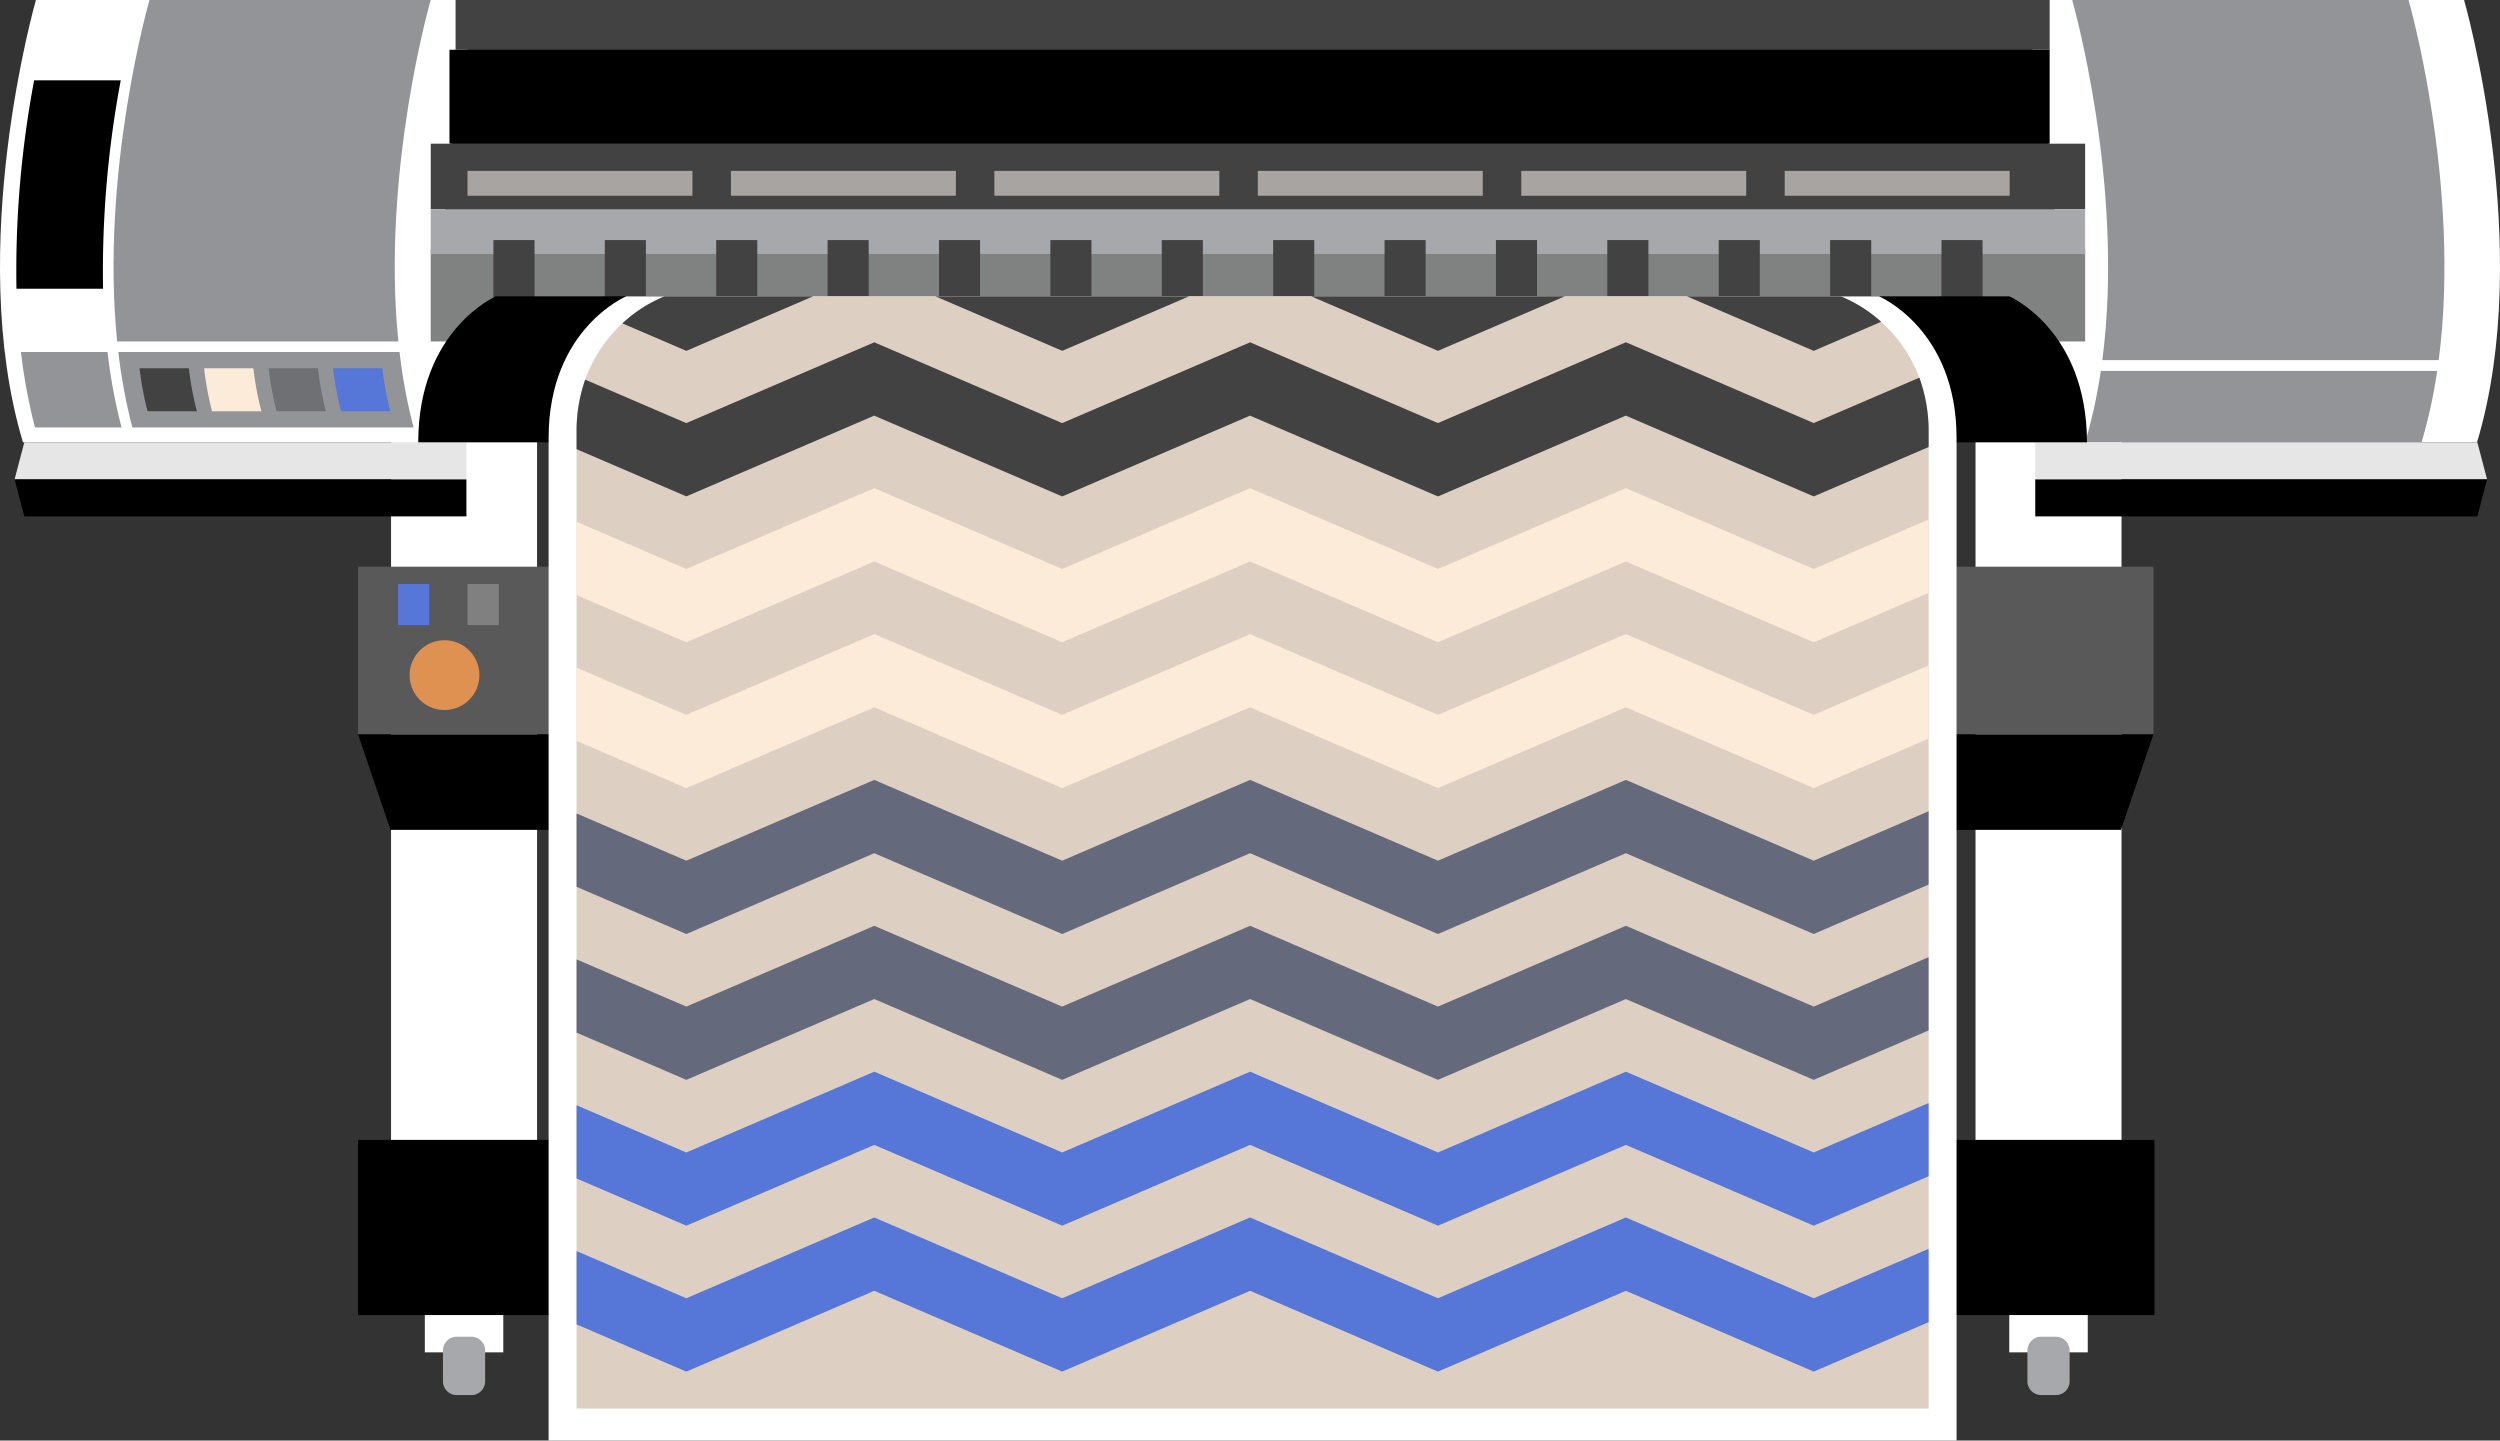
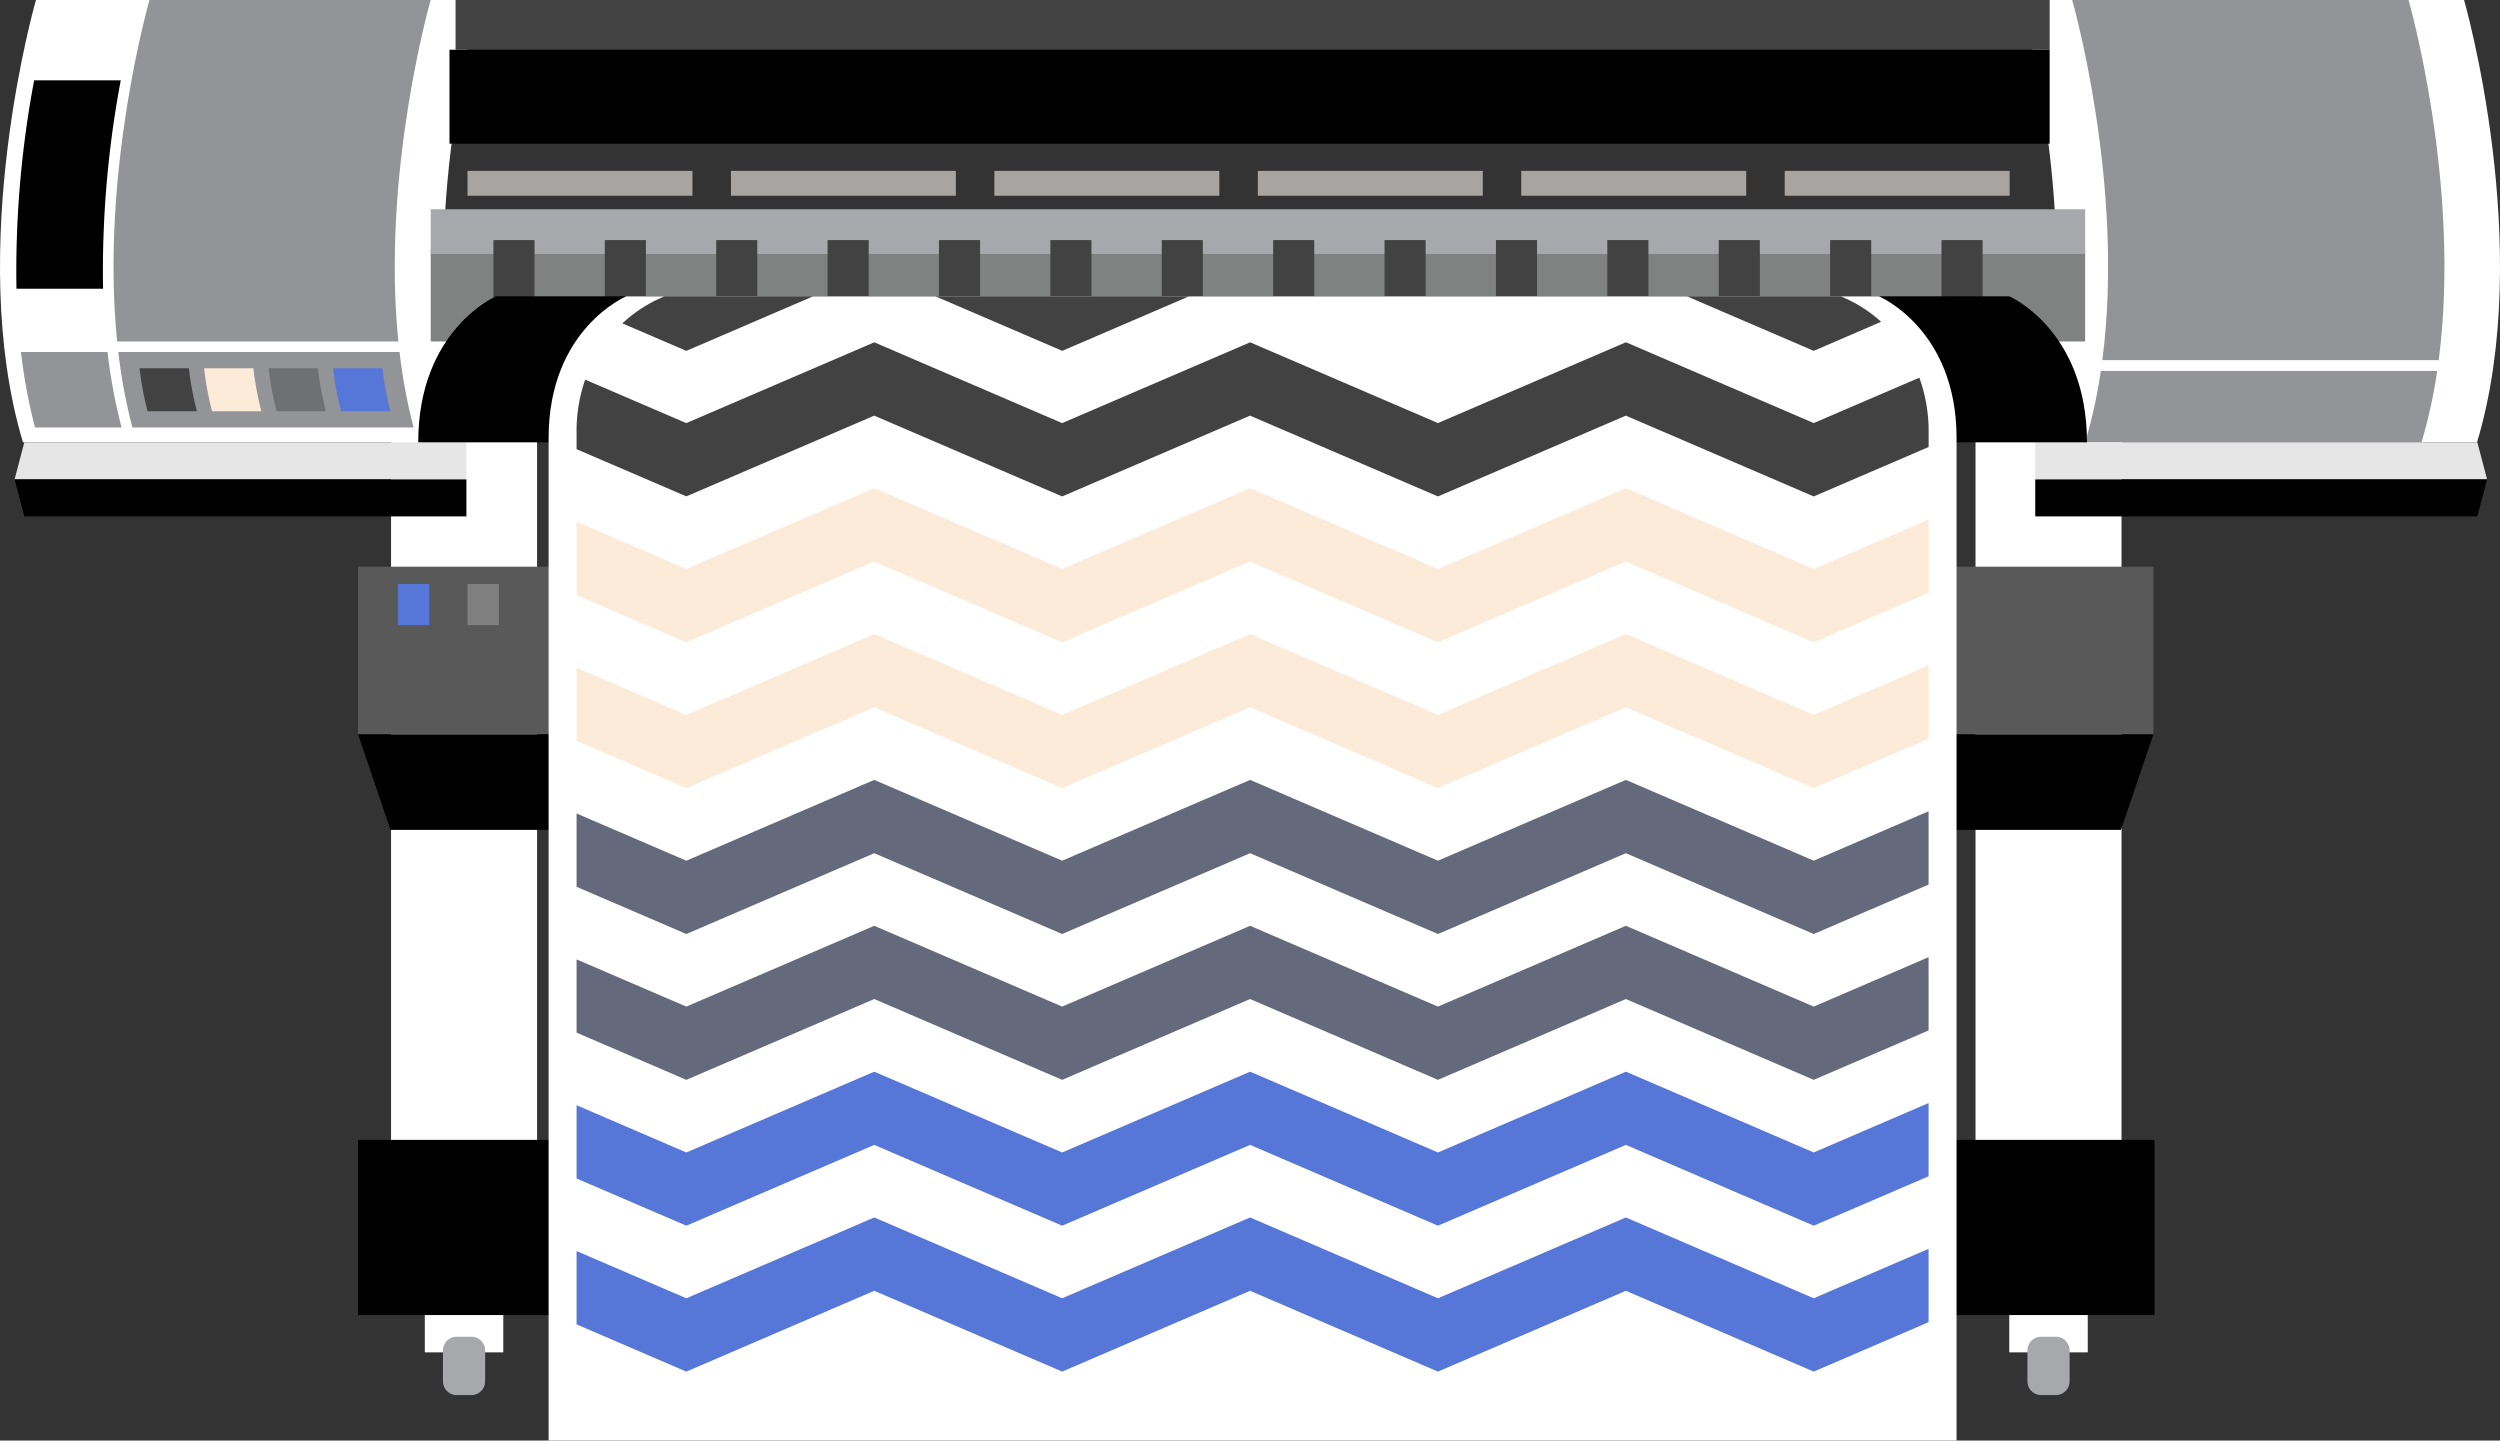
<svg xmlns="http://www.w3.org/2000/svg" width="197.744" height="113.943" viewBox="0 0 197.744 113.943">
  <rect x="0" y="0" width="197.744" height="113.943" fill="#333333" stroke="none" />
  <g id="Group_23550" data-name="Group 23550" transform="translate(0 0)">
    <rect id="Rectangle_7402" data-name="Rectangle 7402" width="11.548" height="58.049" transform="translate(156.259 33.811)" fill="#fff" />
    <rect id="Rectangle_7403" data-name="Rectangle 7403" width="16.766" height="13.858" transform="translate(153.65 90.162)" />
    <rect id="Rectangle_7404" data-name="Rectangle 7404" width="6.207" height="2.949" transform="translate(158.929 104.019)" fill="#fff" />
    <path id="Path_23414" data-name="Path 23414" d="M341.306,211.264h1.15a1.093,1.093,0,0,1,1.093,1.093v2.433a1.093,1.093,0,0,1-1.093,1.093h-1.15a1.093,1.093,0,0,1-1.093-1.093v-2.433a1.093,1.093,0,0,1,1.093-1.093" transform="translate(-179.848 -105.534)" fill="#a7a8ab" />
    <rect id="Rectangle_7405" data-name="Rectangle 7405" width="11.548" height="58.049" transform="translate(30.932 33.811)" fill="#fff" />
    <rect id="Rectangle_7406" data-name="Rectangle 7406" width="16.766" height="13.858" transform="translate(28.322 90.162)" />
    <rect id="Rectangle_7407" data-name="Rectangle 7407" width="6.207" height="2.949" transform="translate(33.602 104.019)" fill="#fff" />
    <path id="Path_23415" data-name="Path 23415" d="M576.628,211.264h1.15a1.093,1.093,0,0,1,1.093,1.093v2.433a1.093,1.093,0,0,1-1.093,1.093h-1.15a1.093,1.093,0,0,1-1.093-1.093v-2.433a1.093,1.093,0,0,1,1.093-1.093" transform="translate(-540.497 -105.534)" fill="#a7a8ab" />
    <path id="Path_23416" data-name="Path 23416" d="M614.309,12.739s-5.645,19.589-1.026,34.987H578.208c-4.62-15.4,1.026-34.987,1.026-34.987Z" transform="translate(-576.391 -12.739)" fill="#fff" />
    <path id="Path_23417" data-name="Path 23417" d="M276.292,12.739s5.646,19.589,1.026,34.987h35.075c4.62-15.4-1.026-34.987-1.026-34.987Z" transform="translate(-116.466 -12.739)" fill="#fff" />
    <path id="Path_23418" data-name="Path 23418" d="M586.163,65.021a43.1,43.1,0,0,0,1.109,5.966h22.244a42.8,42.8,0,0,1-1.109-5.966Z" transform="translate(-576.802 -37.177)" fill="#939498" />
    <path id="Path_23419" data-name="Path 23419" d="M586.46,12.739H608.7s-3.912,13.578-2.557,27.01H583.9c-1.355-13.432,2.558-27.01,2.558-27.01" transform="translate(-574.634 -12.739)" fill="#939498" />
    <path id="Path_23420" data-name="Path 23420" d="M629.535,65.021a43.128,43.128,0,0,0,1.109,5.966h6.847a43.119,43.119,0,0,1-1.109-5.966Z" transform="translate(-627.876 -37.177)" fill="#939498" />
    <path id="Path_23421" data-name="Path 23421" d="M589.6,67.432a24.663,24.663,0,0,0,.632,3.4h3.9a24.654,24.654,0,0,1-.632-3.4Z" transform="translate(-563.256 -38.304)" fill="#5676d8" />
    <path id="Path_23422" data-name="Path 23422" d="M599.187,67.432a24.618,24.618,0,0,0,.632,3.4h3.9a24.636,24.636,0,0,1-.632-3.4Z" transform="translate(-577.941 -38.304)" fill="#6f7073" />
    <path id="Path_23423" data-name="Path 23423" d="M608.769,67.432a24.71,24.71,0,0,0,.632,3.4h3.9a24.636,24.636,0,0,1-.632-3.4Z" transform="translate(-592.627 -38.304)" fill="#fbebd8" />
    <path id="Path_23424" data-name="Path 23424" d="M618.352,67.432a24.645,24.645,0,0,0,.632,3.4h3.9a24.645,24.645,0,0,1-.632-3.4Z" transform="translate(-607.313 -38.304)" fill="#424242" />
    <path id="Path_23425" data-name="Path 23425" d="M629.683,41.154h6.847a81.416,81.416,0,0,1,1.4-16.488H631.08a81.414,81.414,0,0,0-1.4,16.488" transform="translate(-628.378 -18.314)" />
    <path id="Path_23426" data-name="Path 23426" d="M284.539,12.739h26.607s4.2,14.591,2.386,28.485H286.925c1.818-13.894-2.386-28.485-2.386-28.485" transform="translate(-120.636 -12.739)" fill="#939498" />
    <path id="Path_23427" data-name="Path 23427" d="M312.227,73.478H285.62a40.415,40.415,0,0,0,1.24-5.646h26.607a40.406,40.406,0,0,1-1.24,5.646" transform="translate(-120.69 -38.491)" fill="#939498" />
    <path id="Path_23428" data-name="Path 23428" d="M578.318,81.362h35.738v-2.93H579.088Z" transform="translate(-577.164 -43.446)" fill="#e6e6e6" />
    <path id="Path_23429" data-name="Path 23429" d="M578.318,83.934h35.738v2.93H579.088Z" transform="translate(-577.164 -46.017)" />
    <path id="Path_23430" data-name="Path 23430" d="M313.949,81.362H278.211v-2.93h34.968Z" transform="translate(-117.227 -43.446)" fill="#e6e6e6" />
    <path id="Path_23431" data-name="Path 23431" d="M313.949,83.934H278.211v2.93h34.968Z" transform="translate(-117.227 -46.017)" />
    <rect id="Rectangle_7408" data-name="Rectangle 7408" width="126.089" height="3.935" transform="translate(36.034 0)" fill="#424242" />
    <rect id="Rectangle_7409" data-name="Rectangle 7409" width="126.569" height="7.43" transform="translate(35.553 3.935)" />
-     <rect id="Rectangle_7410" data-name="Rectangle 7410" width="130.86" height="5.188" transform="translate(34.07 11.365)" fill="#424242" />
    <rect id="Rectangle_7411" data-name="Rectangle 7411" width="130.86" height="7.306" transform="translate(34.07 19.704)" fill="#808181" />
    <rect id="Rectangle_7412" data-name="Rectangle 7412" width="130.86" height="3.535" transform="translate(34.07 16.553)" fill="#a7a8ab" />
    <rect id="Rectangle_7413" data-name="Rectangle 7413" width="3.25" height="4.961" transform="translate(153.568 18.99)" fill="#424242" />
    <rect id="Rectangle_7414" data-name="Rectangle 7414" width="3.251" height="4.961" transform="translate(144.758 18.99)" fill="#424242" />
    <rect id="Rectangle_7415" data-name="Rectangle 7415" width="3.25" height="4.961" transform="translate(135.947 18.99)" fill="#424242" />
    <rect id="Rectangle_7416" data-name="Rectangle 7416" width="3.251" height="4.961" transform="translate(127.136 18.99)" fill="#424242" />
    <rect id="Rectangle_7417" data-name="Rectangle 7417" width="3.251" height="4.961" transform="translate(118.325 18.99)" fill="#424242" />
    <rect id="Rectangle_7418" data-name="Rectangle 7418" width="3.251" height="4.961" transform="translate(109.514 18.99)" fill="#424242" />
    <rect id="Rectangle_7419" data-name="Rectangle 7419" width="3.251" height="4.961" transform="translate(100.704 18.99)" fill="#424242" />
    <rect id="Rectangle_7420" data-name="Rectangle 7420" width="3.25" height="4.961" transform="translate(91.893 18.99)" fill="#424242" />
    <rect id="Rectangle_7421" data-name="Rectangle 7421" width="3.25" height="4.961" transform="translate(83.082 18.99)" fill="#424242" />
    <rect id="Rectangle_7422" data-name="Rectangle 7422" width="3.25" height="4.961" transform="translate(74.271 18.99)" fill="#424242" />
    <rect id="Rectangle_7423" data-name="Rectangle 7423" width="3.251" height="4.961" transform="translate(65.46 18.99)" fill="#424242" />
    <rect id="Rectangle_7424" data-name="Rectangle 7424" width="3.251" height="4.961" transform="translate(56.649 18.99)" fill="#424242" />
    <rect id="Rectangle_7425" data-name="Rectangle 7425" width="3.251" height="4.961" transform="translate(47.838 18.99)" fill="#424242" />
    <rect id="Rectangle_7426" data-name="Rectangle 7426" width="3.251" height="4.961" transform="translate(39.028 18.99)" fill="#424242" />
    <rect id="Rectangle_7427" data-name="Rectangle 7427" width="17.793" height="1.967" transform="translate(141.165 13.516)" fill="#a8a4a2" />
    <rect id="Rectangle_7428" data-name="Rectangle 7428" width="17.793" height="1.967" transform="translate(120.328 13.516)" fill="#a8a4a2" />
    <rect id="Rectangle_7429" data-name="Rectangle 7429" width="17.793" height="1.967" transform="translate(99.49 13.516)" fill="#a8a4a2" />
    <rect id="Rectangle_7430" data-name="Rectangle 7430" width="17.793" height="1.967" transform="translate(78.653 13.516)" fill="#a8a4a2" />
    <rect id="Rectangle_7431" data-name="Rectangle 7431" width="17.793" height="1.967" transform="translate(57.815 13.516)" fill="#a8a4a2" />
    <rect id="Rectangle_7432" data-name="Rectangle 7432" width="17.793" height="1.967" transform="translate(36.978 13.516)" fill="#a8a4a2" />
    <rect id="Rectangle_7433" data-name="Rectangle 7433" width="142.012" height="13.257" transform="translate(28.322 44.824)" fill="#595959" />
    <path id="Path_23432" data-name="Path 23432" d="M330.325,129.354H467.2l2.566-7.556H327.758Z" transform="translate(-299.436 -63.715)" />
    <path id="Path_23433" data-name="Path 23433" d="M343.779,56.749H463.484s6.143,2.645,6.143,11.548H337.636c0-8.9,6.143-11.548,6.143-11.548" transform="translate(-304.554 -33.311)" />
    <path id="Path_23434" data-name="Path 23434" d="M363.146,56.749h99.076s6.143,2.566,6.143,11.206v79.3H357v-79.3c0-8.639,6.143-11.206,6.143-11.206" transform="translate(-313.606 -33.311)" fill="#fff" />
-     <path id="Path_23435" data-name="Path 23435" d="M361.156,67.511v77.213H468.1V67.511a12.378,12.378,0,0,0-.735-4.325,11.231,11.231,0,0,0-6.231-6.439h-93.01a11.233,11.233,0,0,0-6.284,6.588,12.42,12.42,0,0,0-.682,4.175" transform="translate(-315.55 -33.31)" fill="#ddcfc2" />
    <path id="Path_23436" data-name="Path 23436" d="M361.156,70.7v1.331l8.681,3.733L384.7,69.378l14.864,6.391,14.864-6.391,14.859,6.391,14.864-6.391,14.859,6.391L468.1,71.86V70.7a12.378,12.378,0,0,0-.735-4.325l-8.351,3.59-14.859-6.391-14.864,6.391L414.43,63.578l-14.864,6.391L384.7,63.578l-14.864,6.391-8-3.44a12.42,12.42,0,0,0-.682,4.175" transform="translate(-315.55 -36.502)" fill="#424242" />
    <path id="Path_23437" data-name="Path 23437" d="M380.354,56.747H368.206l10.028,4.314,5.331-2.3a10.844,10.844,0,0,0-3.211-2.019" transform="translate(-234.773 -33.309)" fill="#424242" />
-     <path id="Path_23438" data-name="Path 23438" d="M415.186,56.747l10.029,4.314,10.034-4.314Z" transform="translate(-311.475 -33.31)" fill="#424242" />
    <path id="Path_23439" data-name="Path 23439" d="M471,56.747l10.034,4.314,10.034-4.314Z" transform="translate(-397.014 -33.31)" fill="#424242" />
    <path id="Path_23440" data-name="Path 23440" d="M526.816,58.889l5.06,2.173,10.034-4.314H530.161a10.935,10.935,0,0,0-3.345,2.141" transform="translate(-477.589 -33.31)" fill="#424242" />
    <path id="Path_23441" data-name="Path 23441" d="M361.156,87.895v5.8l8.681,3.733L384.7,91.037l14.864,6.391,14.864-6.391,14.859,6.391,14.864-6.391,14.859,6.391,9.086-3.909v-5.8l-9.086,3.909-14.859-6.391-14.864,6.391-14.859-6.391-14.864,6.391L384.7,85.237l-14.864,6.391Z" transform="translate(-315.55 -46.626)" fill="#fbebd8" />
    <path id="Path_23442" data-name="Path 23442" d="M361.156,109.565v5.794l8.681,3.733L384.7,112.7l14.864,6.391,14.864-6.391,14.859,6.391,14.864-6.391,14.859,6.391,9.086-3.909v-5.794l-9.086,3.909-14.859-6.391L429.288,113.3l-14.859-6.391L399.565,113.3,384.7,106.907,369.837,113.3Z" transform="translate(-315.55 -56.755)" fill="#fbebd8" />
    <path id="Path_23443" data-name="Path 23443" d="M361.156,131.225v5.8l8.681,3.733,14.864-6.391,14.864,6.391,14.864-6.391,14.859,6.391,14.864-6.391,14.859,6.391,9.086-3.909v-5.8l-9.086,3.909-14.859-6.391-14.864,6.391-14.859-6.391-14.864,6.391L384.7,128.568l-14.864,6.391Z" transform="translate(-315.55 -66.88)" fill="#65697c" />
    <path id="Path_23444" data-name="Path 23444" d="M361.156,152.895v5.794l8.681,3.733,14.864-6.391,14.864,6.391,14.864-6.391,14.859,6.391,14.864-6.391,14.859,6.391,9.086-3.909v-5.794l-9.086,3.909-14.859-6.391-14.864,6.391-14.859-6.391-14.864,6.391L384.7,150.237l-14.864,6.391Z" transform="translate(-315.55 -77.009)" fill="#65697c" />
    <path id="Path_23445" data-name="Path 23445" d="M361.156,174.555v5.794l8.681,3.733,14.864-6.391,14.864,6.391,14.864-6.391,14.859,6.391,14.864-6.391,14.859,6.391,9.086-3.909V174.38l-9.086,3.909L444.153,171.9l-14.864,6.391L414.429,171.9l-14.864,6.391L384.7,171.9l-14.864,6.391Z" transform="translate(-315.55 -87.133)" fill="#5676d8" />
    <path id="Path_23446" data-name="Path 23446" d="M361.156,196.215v5.8l8.681,3.733,14.864-6.391,14.864,6.391,14.864-6.391,14.859,6.391,14.864-6.391,14.859,6.391,9.086-3.909v-5.8l-9.086,3.909-14.859-6.391-14.864,6.391-14.859-6.391-14.864,6.391L384.7,193.557l-14.864,6.391Z" transform="translate(-315.55 -97.258)" fill="#5676d8" />
    <rect id="Rectangle_7434" data-name="Rectangle 7434" width="2.477" height="3.251" transform="translate(36.978 46.193)" fill="gray" />
    <rect id="Rectangle_7435" data-name="Rectangle 7435" width="2.477" height="3.251" transform="translate(31.475 46.193)" fill="#5676d8" />
-     <path id="Path_23447" data-name="Path 23447" d="M576.39,110.585a2.76,2.76,0,1,0,2.759-2.759,2.76,2.76,0,0,0-2.759,2.759" transform="translate(-543.99 -57.185)" fill="#df9152" />
  </g>
</svg>